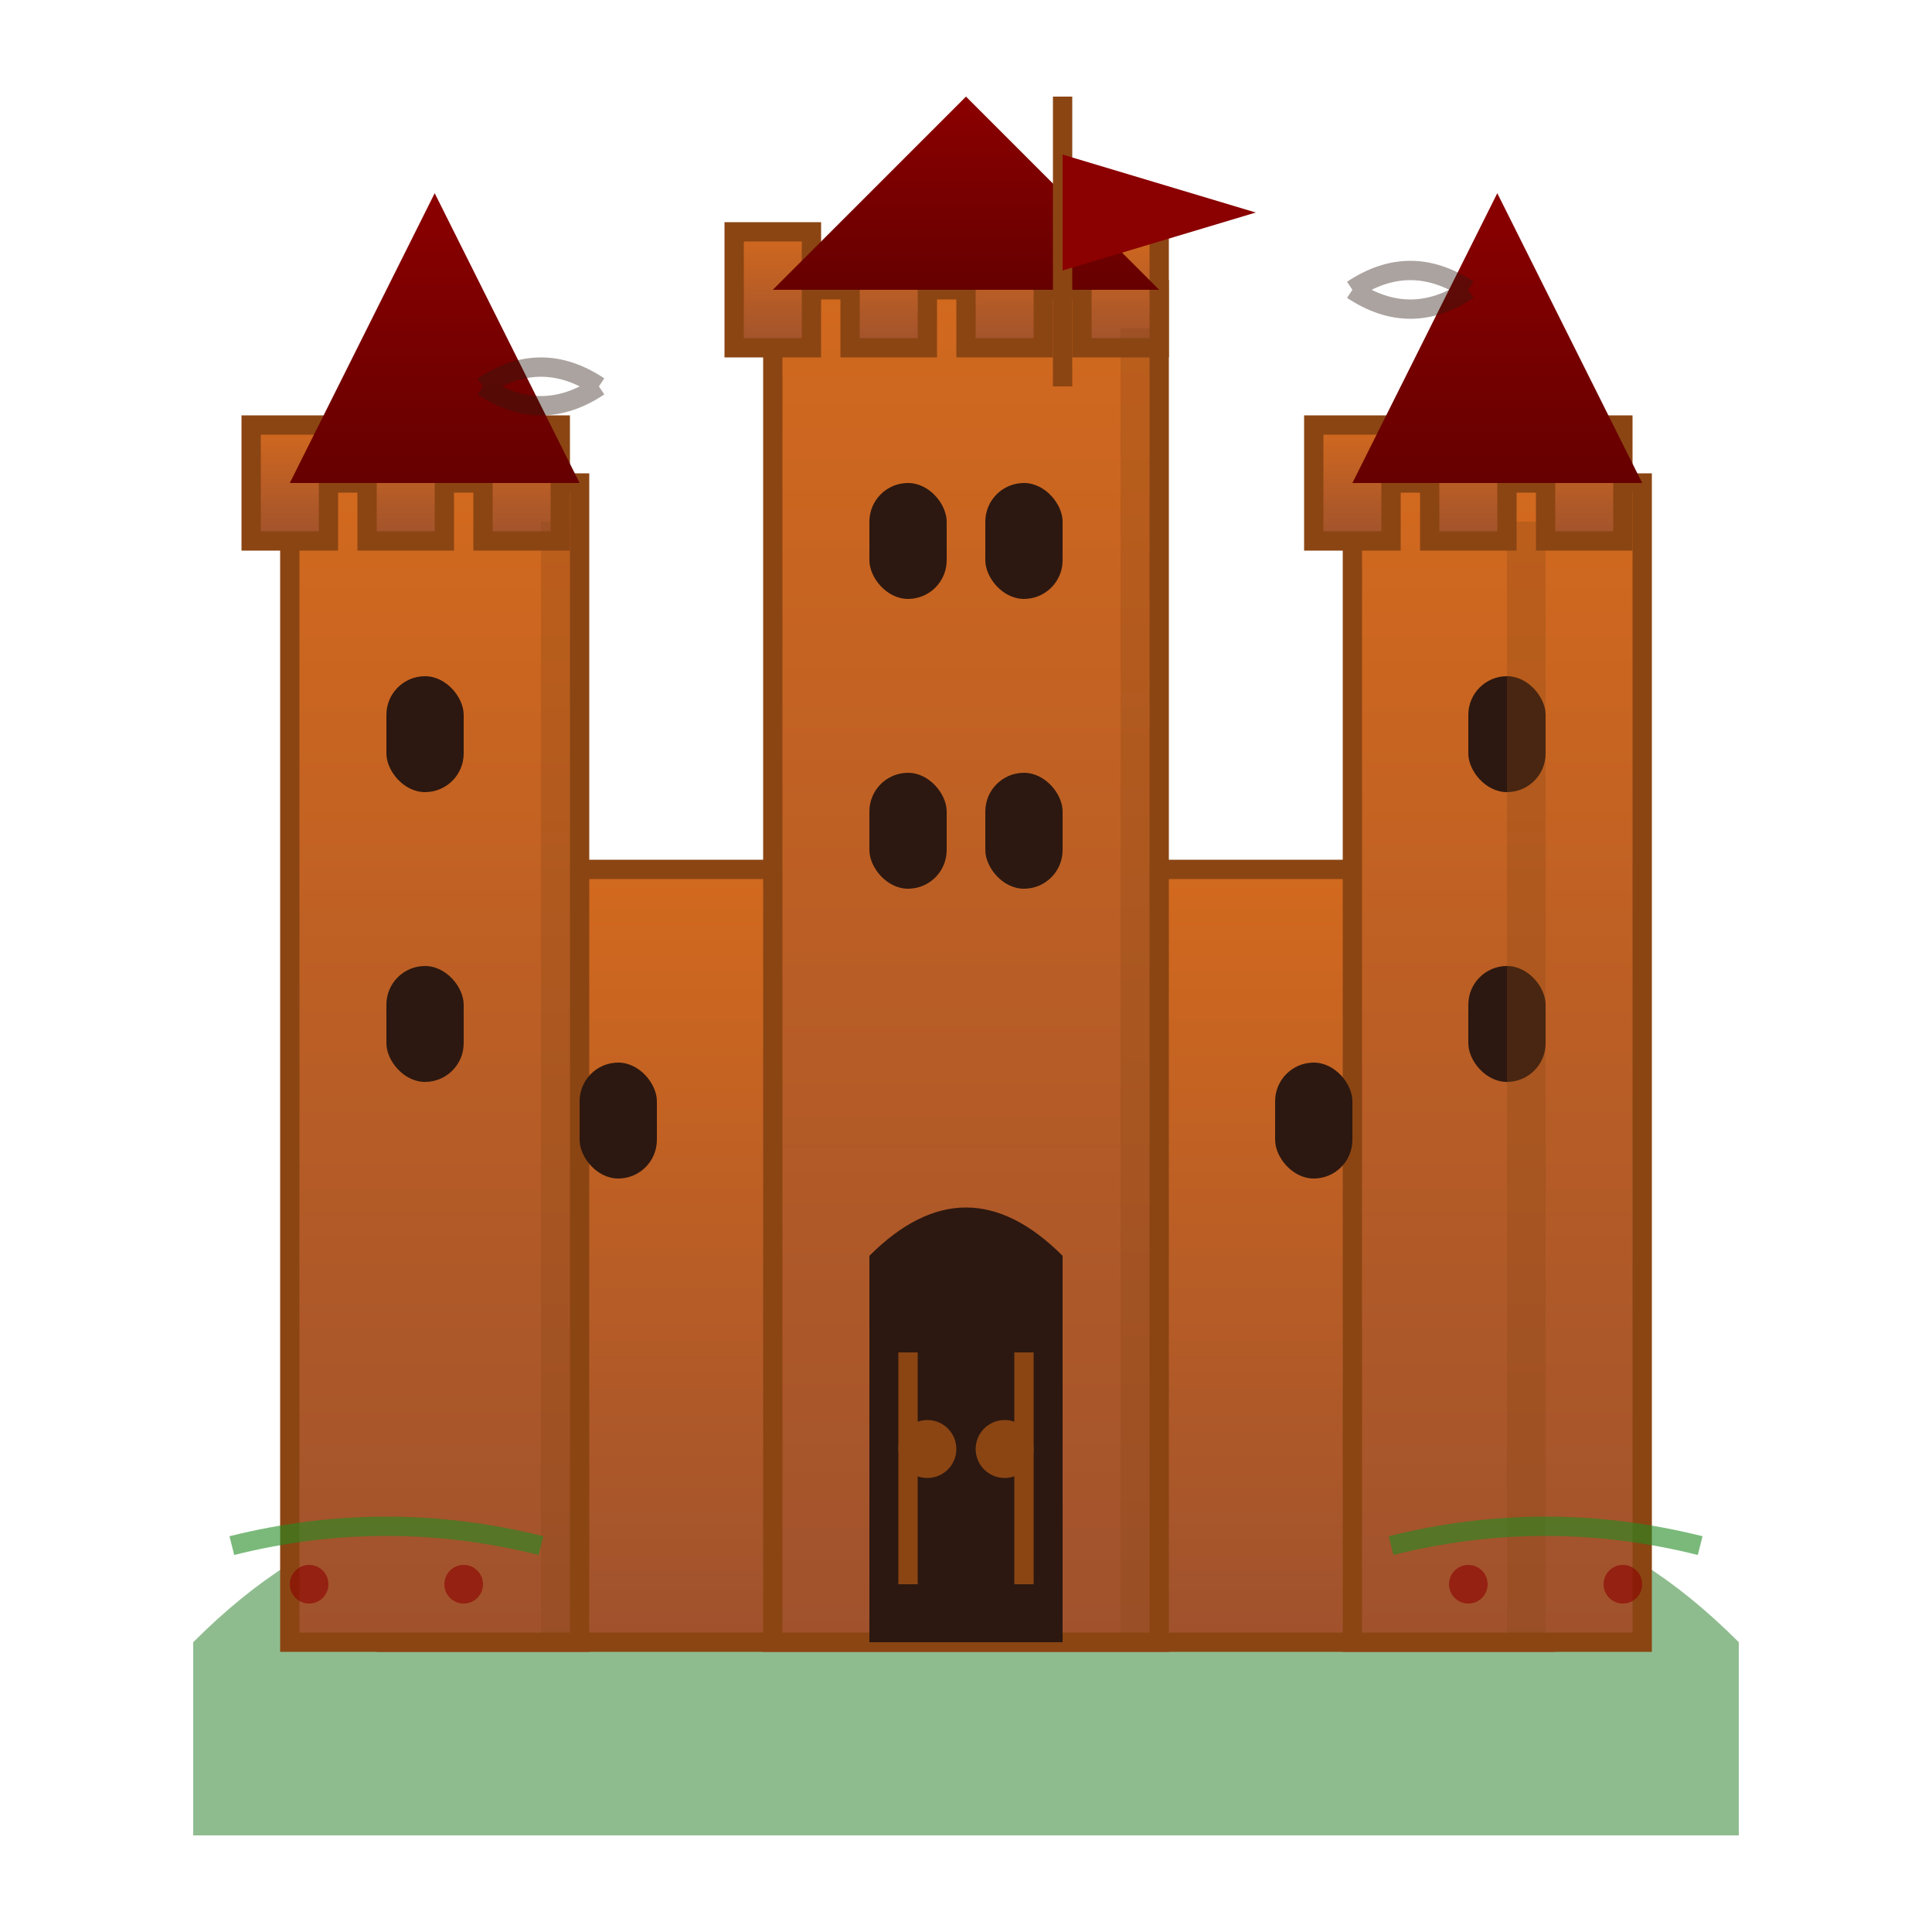
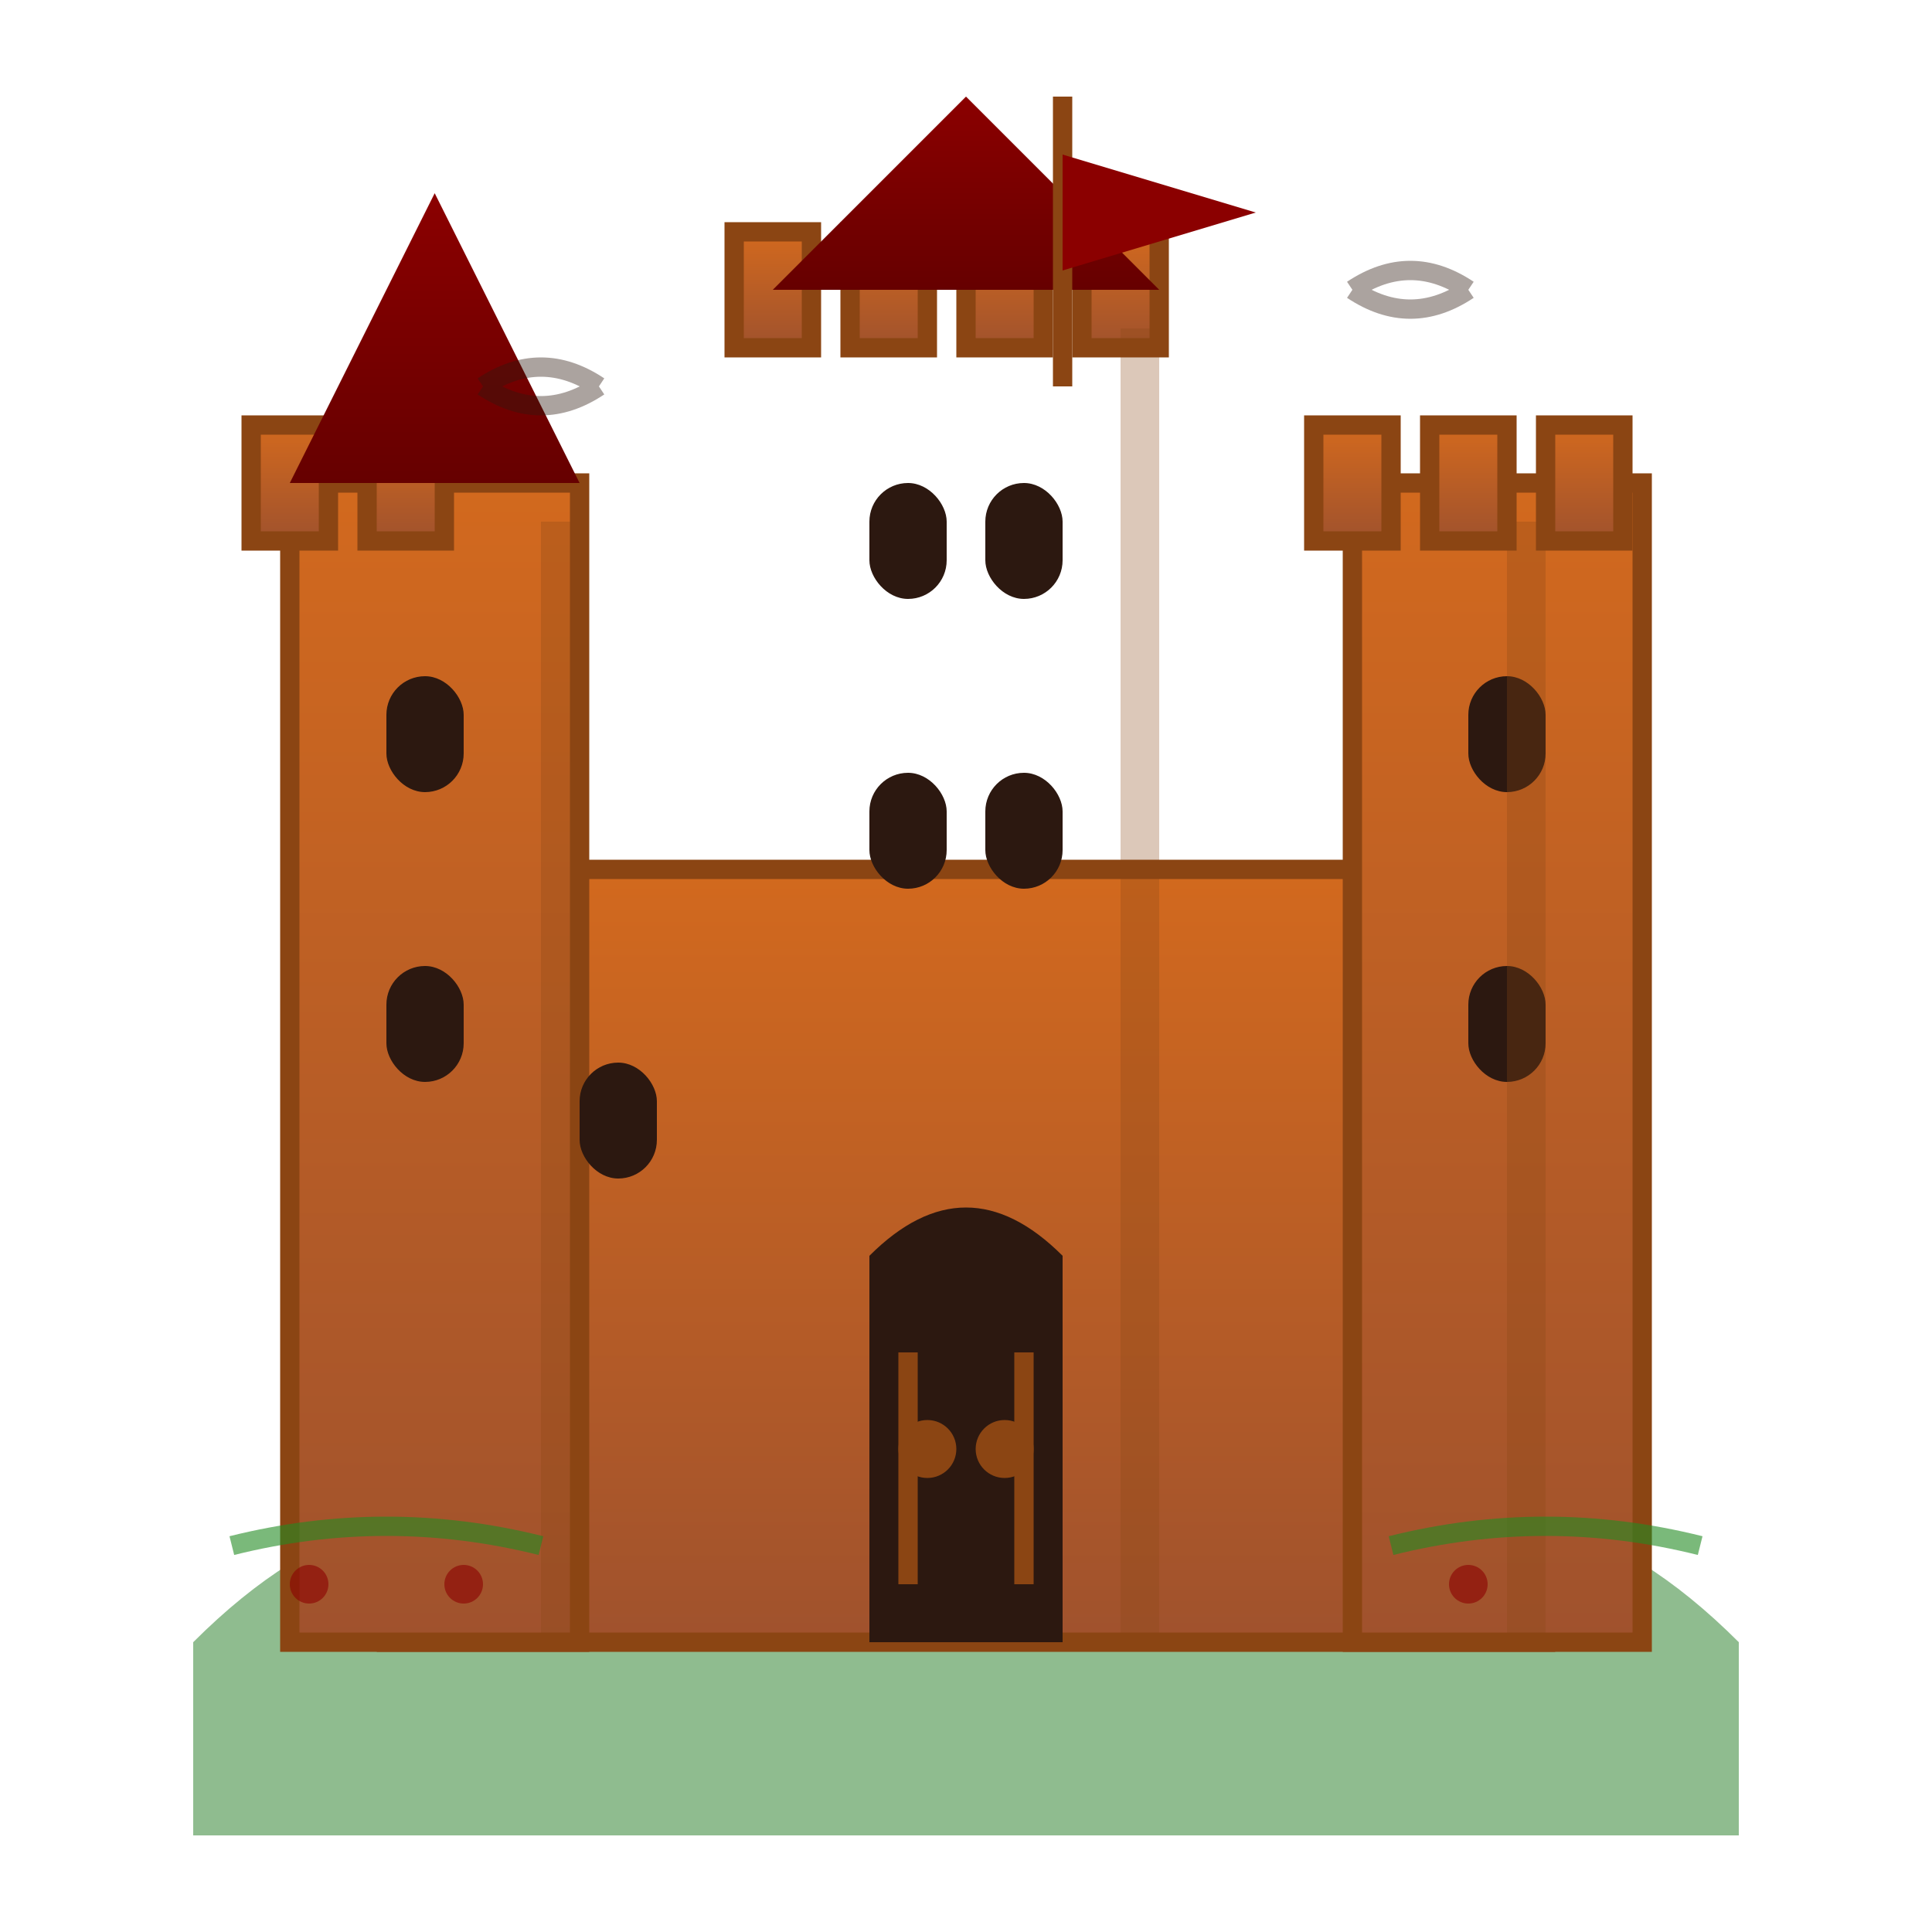
<svg xmlns="http://www.w3.org/2000/svg" viewBox="0 0 100 100" width="100" height="100">
  <defs>
    <linearGradient id="castleGradient" x1="0%" y1="0%" x2="0%" y2="100%">
      <stop offset="0%" style="stop-color:#D2691E;stop-opacity:1" />
      <stop offset="100%" style="stop-color:#A0522D;stop-opacity:1" />
    </linearGradient>
    <linearGradient id="roofGradient" x1="0%" y1="0%" x2="0%" y2="100%">
      <stop offset="0%" style="stop-color:#8B0000;stop-opacity:1" />
      <stop offset="100%" style="stop-color:#660000;stop-opacity:1" />
    </linearGradient>
  </defs>
  <path d="M10 85 Q20 75 30 80 Q50 70 70 80 Q80 75 90 85 L90 95 L10 95 Z" fill="#8FBC8F" />
  <rect x="20" y="45" width="60" height="40" fill="url(#castleGradient)" stroke="#8B4513" stroke-width="1" />
  <rect x="15" y="25" width="15" height="60" fill="url(#castleGradient)" stroke="#8B4513" stroke-width="1" />
  <rect x="70" y="25" width="15" height="60" fill="url(#castleGradient)" stroke="#8B4513" stroke-width="1" />
-   <rect x="40" y="15" width="20" height="70" fill="url(#castleGradient)" stroke="#8B4513" stroke-width="1" />
  <g fill="url(#castleGradient)" stroke="#8B4513" stroke-width="1">
    <rect x="13" y="22" width="4" height="6" />
    <rect x="19" y="22" width="4" height="6" />
-     <rect x="25" y="22" width="4" height="6" />
    <rect x="68" y="22" width="4" height="6" />
    <rect x="74" y="22" width="4" height="6" />
    <rect x="80" y="22" width="4" height="6" />
    <rect x="38" y="12" width="4" height="6" />
    <rect x="44" y="12" width="4" height="6" />
    <rect x="50" y="12" width="4" height="6" />
    <rect x="56" y="12" width="4" height="6" />
  </g>
  <g fill="url(#roofGradient)">
    <polygon points="15,25 22.5,10 30,25" />
-     <polygon points="70,25 77.5,10 85,25" />
    <polygon points="40,15 50,5 60,15" />
  </g>
  <g fill="#2c1810">
    <rect x="20" y="35" width="4" height="6" rx="2" />
    <rect x="20" y="50" width="4" height="6" rx="2" />
    <rect x="76" y="35" width="4" height="6" rx="2" />
    <rect x="76" y="50" width="4" height="6" rx="2" />
    <rect x="45" y="25" width="4" height="6" rx="2" />
    <rect x="51" y="25" width="4" height="6" rx="2" />
    <rect x="45" y="40" width="4" height="6" rx="2" />
    <rect x="51" y="40" width="4" height="6" rx="2" />
    <rect x="30" y="55" width="4" height="6" rx="2" />
-     <rect x="66" y="55" width="4" height="6" rx="2" />
  </g>
  <path d="M45 65 L45 85 L55 85 L55 65 Q50 60 45 65" fill="#2c1810" />
  <g stroke="#8B4513" stroke-width="1" fill="none">
    <line x1="47" y1="70" x2="47" y2="82" />
    <line x1="53" y1="70" x2="53" y2="82" />
    <circle cx="48" cy="75" r="1" fill="#8B4513" />
    <circle cx="52" cy="75" r="1" fill="#8B4513" />
  </g>
  <g>
    <line x1="55" y1="5" x2="55" y2="20" stroke="#8B4513" stroke-width="1" />
    <polygon points="55,8 55,14 65,11" fill="#8B0000" />
  </g>
  <g fill="#8B4513" opacity="0.3">
    <rect x="78" y="27" width="2" height="58" />
    <rect x="28" y="27" width="2" height="58" />
    <rect x="58" y="17" width="2" height="68" />
    <rect x="78" y="47" width="2" height="38" />
  </g>
  <g opacity="0.6">
    <path d="M12 80 Q20 78 28 80" stroke="#228B22" stroke-width="1" fill="none" />
    <path d="M72 80 Q80 78 88 80" stroke="#228B22" stroke-width="1" fill="none" />
    <circle cx="16" cy="82" r="1" fill="#8B0000" />
    <circle cx="24" cy="82" r="1" fill="#8B0000" />
    <circle cx="76" cy="82" r="1" fill="#8B0000" />
-     <circle cx="84" cy="82" r="1" fill="#8B0000" />
  </g>
  <g stroke="#2c1810" stroke-width="1" fill="none" opacity="0.4">
    <path d="M70 15 Q73 13 76 15" />
    <path d="M70 15 Q73 17 76 15" />
    <path d="M25 20 Q28 18 31 20" />
    <path d="M25 20 Q28 22 31 20" />
  </g>
</svg>